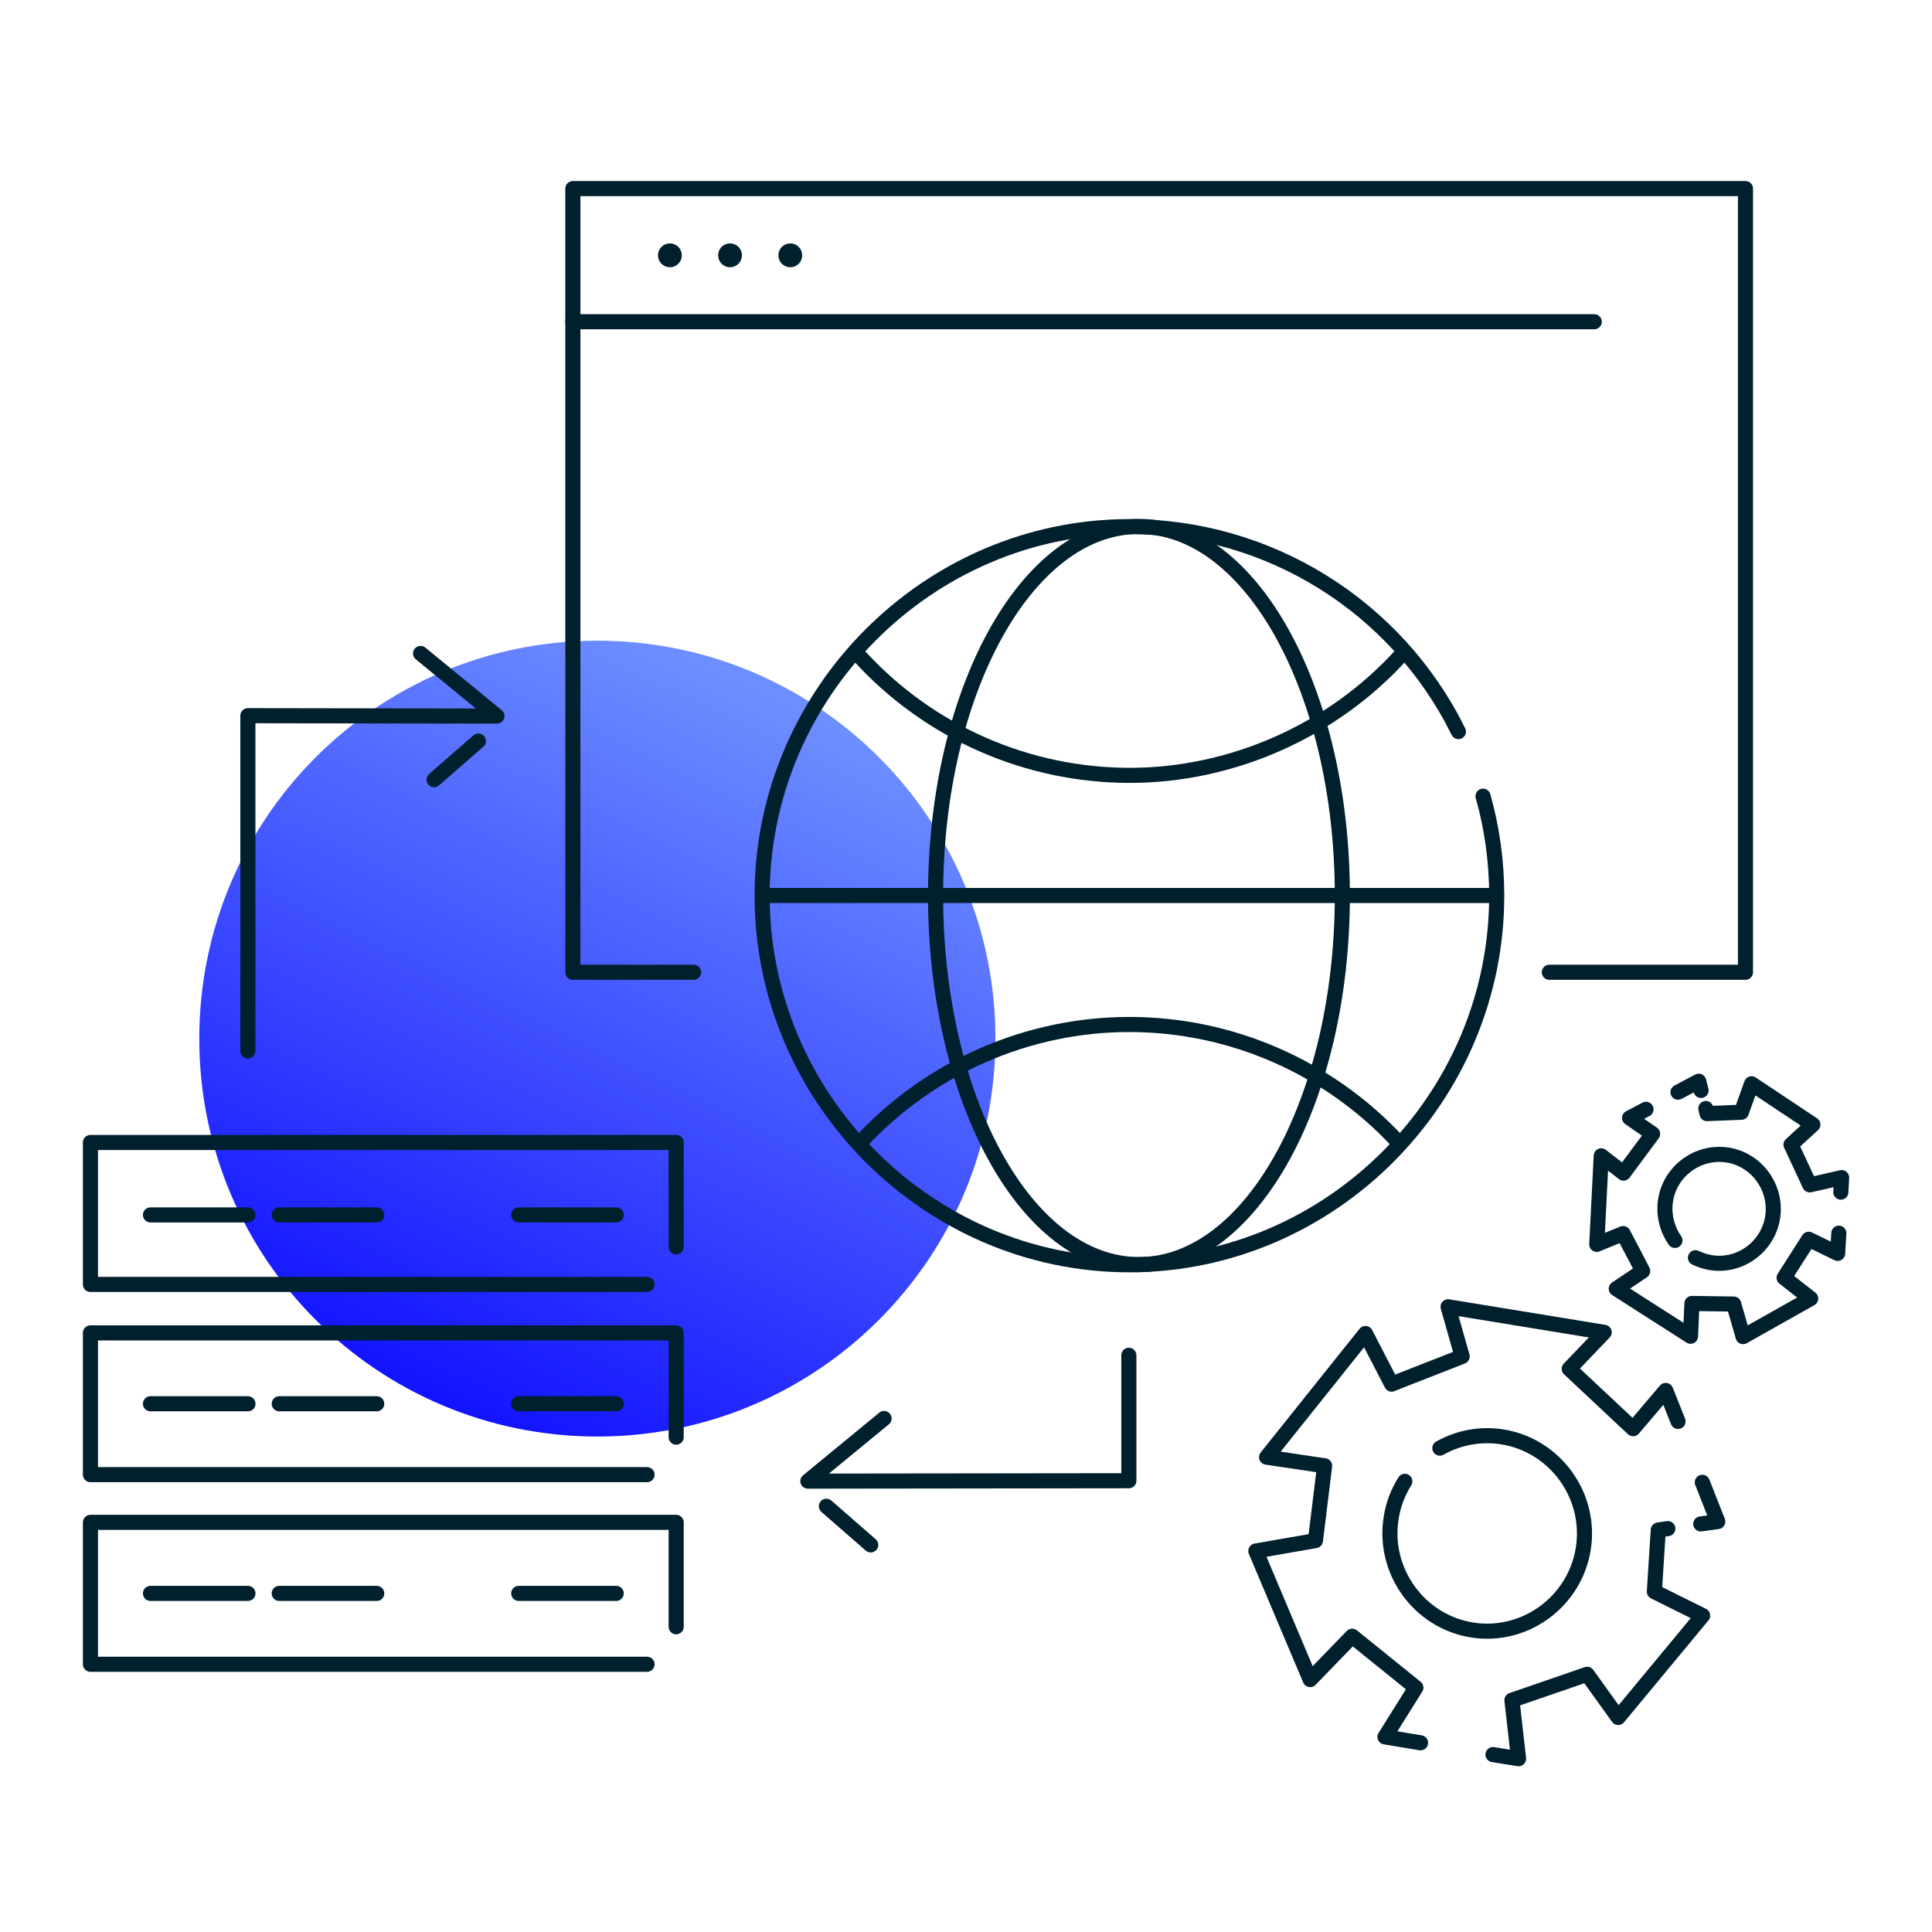
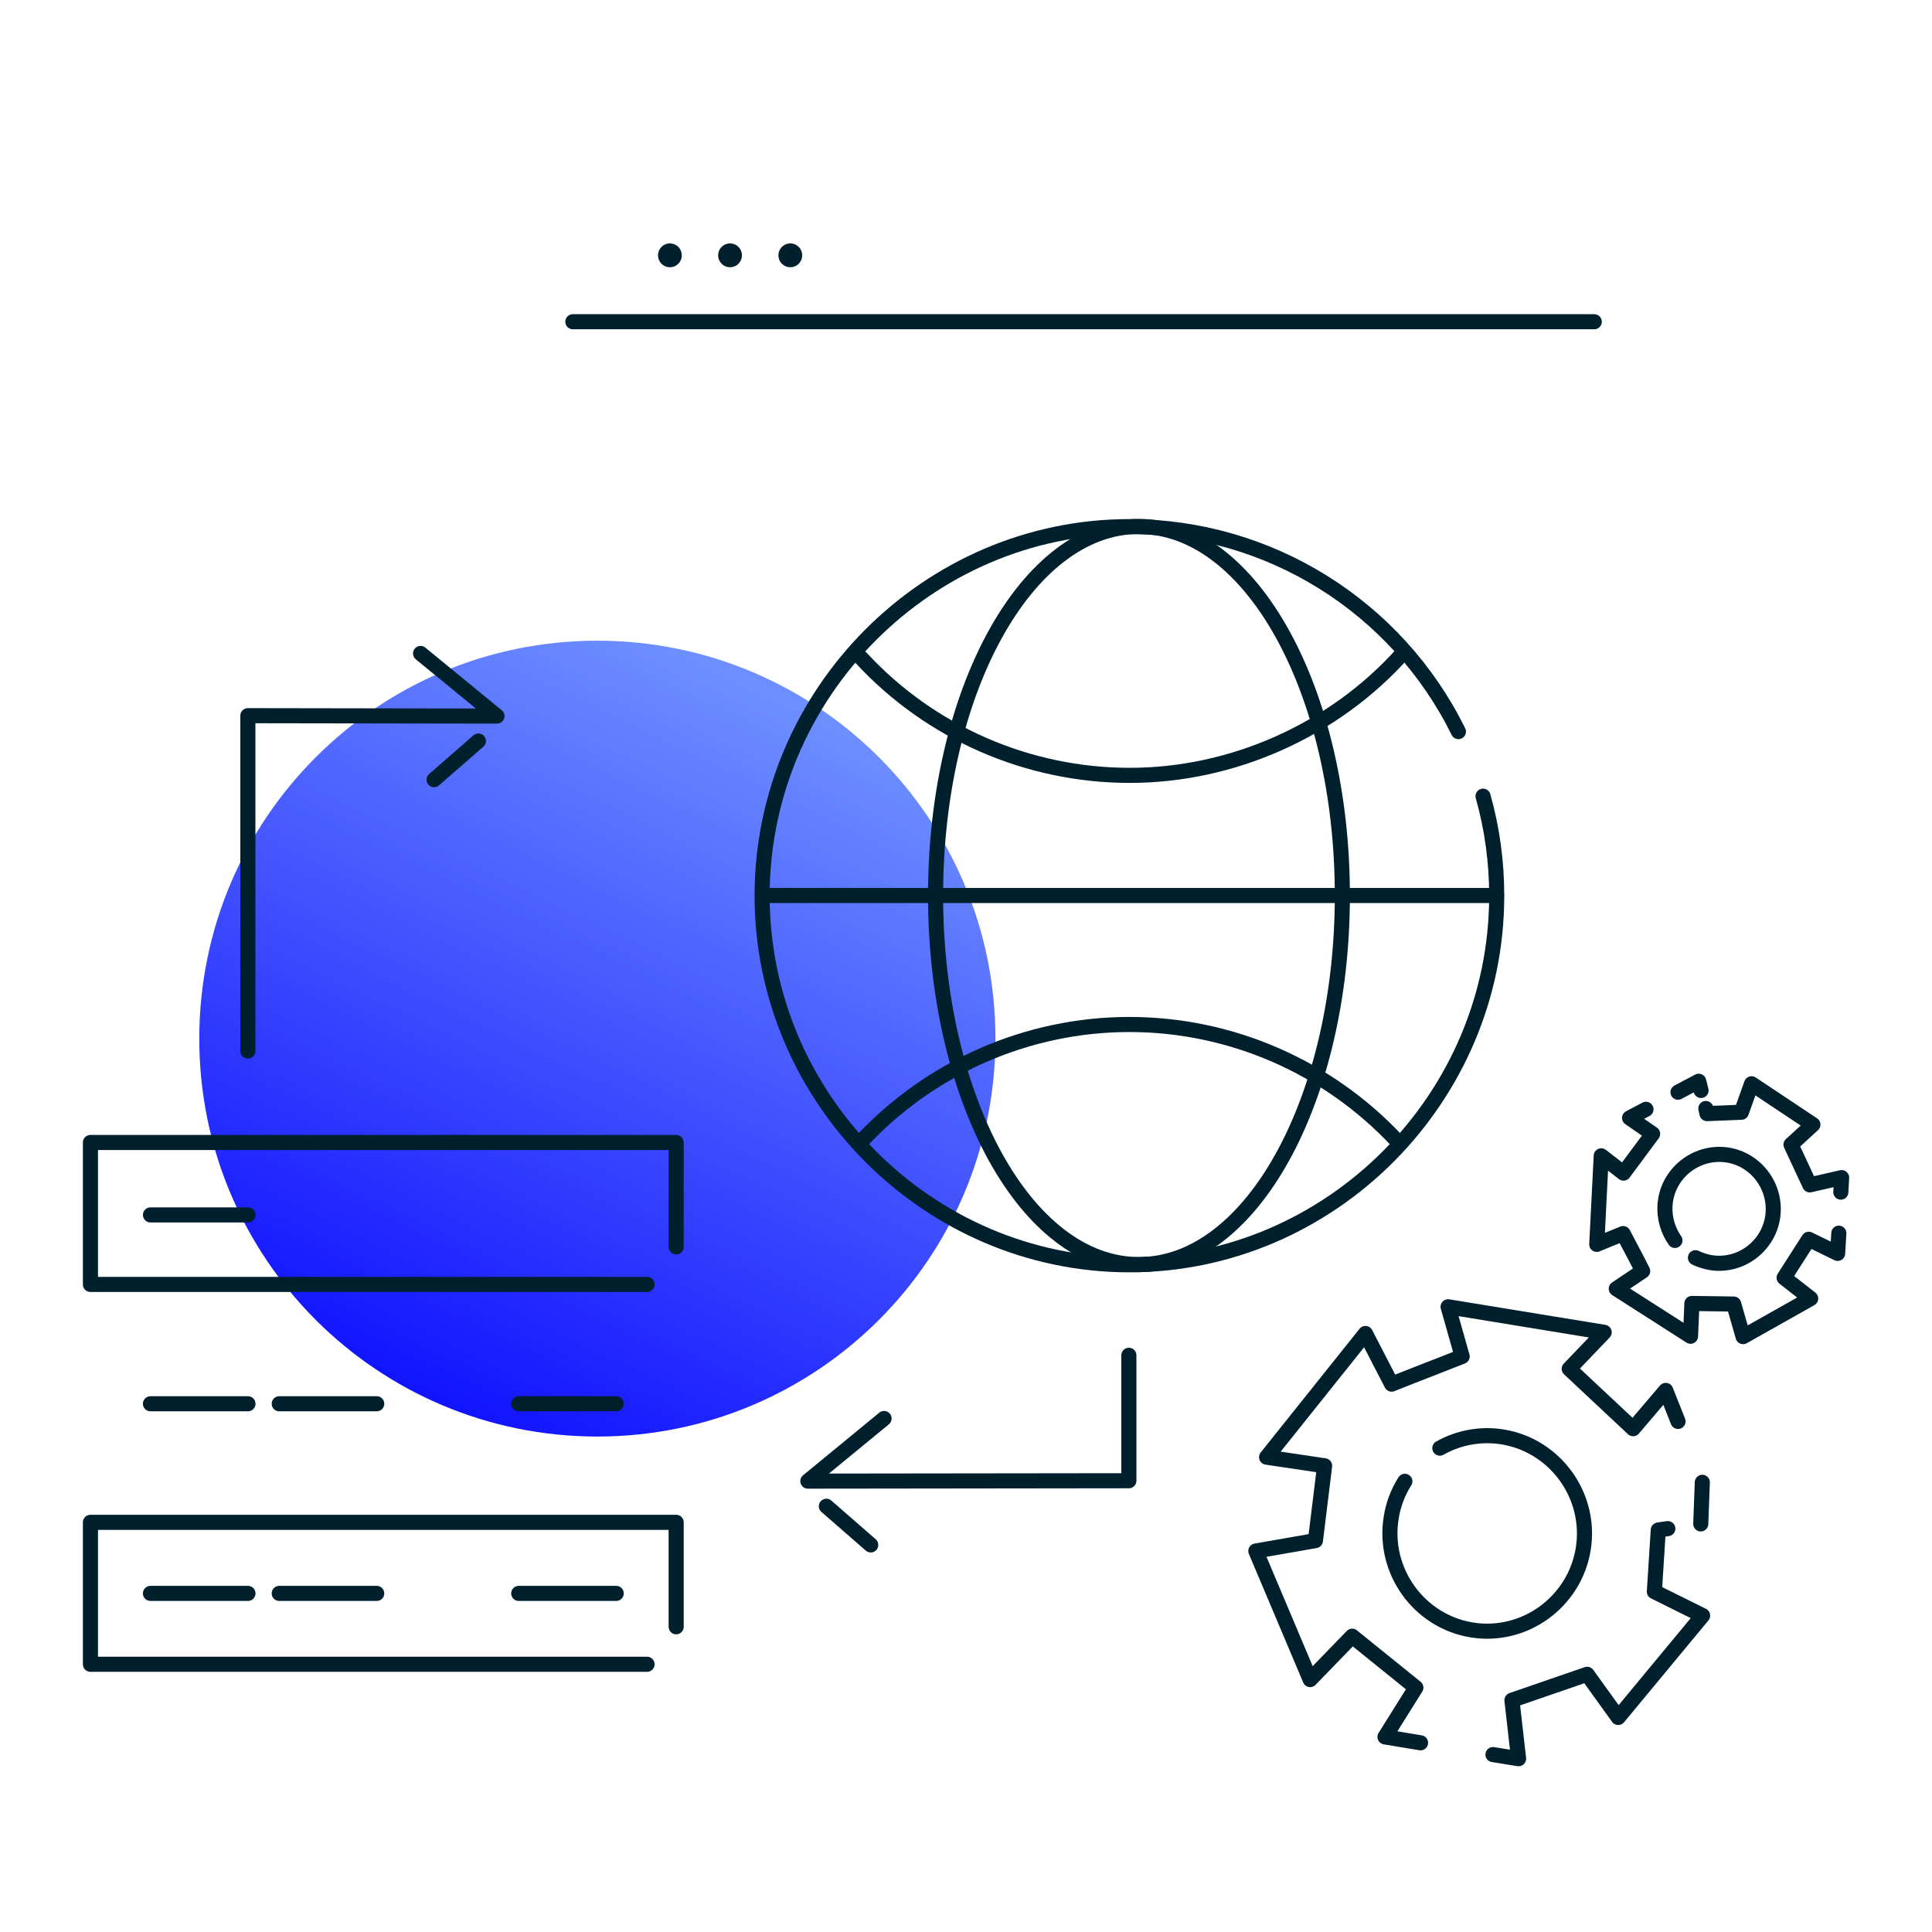
<svg xmlns="http://www.w3.org/2000/svg" width="128" height="128" viewBox="0 0 128 128" fill="none">
  <g clip-path="url(#clip0_3177_23473)">
    <path d="M39.57 95.175C54.132 95.175 65.95 83.379 65.95 68.812C65.95 54.245 54.145 42.448 39.57 42.448C24.995 42.448 13.203 54.245 13.203 68.812C13.203 83.379 25.008 95.175 39.583 95.175H39.57Z" fill="url(#paint0_linear_3177_23473)" />
    <path d="M44.383 17.332C44.612 17.332 44.797 17.146 44.797 16.916C44.797 16.686 44.612 16.5 44.383 16.5C44.154 16.5 43.969 16.686 43.969 16.916C43.969 17.146 44.154 17.332 44.383 17.332Z" fill="#00202E" stroke="#00202E" stroke-width="0.75" stroke-linecap="round" stroke-linejoin="round" />
    <path d="M48.367 17.332C48.596 17.332 48.782 17.146 48.782 16.916C48.782 16.686 48.596 16.5 48.367 16.5C48.139 16.5 47.953 16.686 47.953 16.916C47.953 17.146 48.139 17.332 48.367 17.332Z" fill="#00202E" stroke="#00202E" stroke-width="0.75" stroke-linecap="round" stroke-linejoin="round" />
    <path d="M52.359 17.332C52.588 17.332 52.774 17.146 52.774 16.916C52.774 16.686 52.588 16.5 52.359 16.5C52.131 16.5 51.945 16.686 51.945 16.916C51.945 17.146 52.131 17.332 52.359 17.332Z" fill="#00202E" stroke="#00202E" stroke-width="0.75" stroke-linecap="round" stroke-linejoin="round" />
-     <path d="M45.953 64.415H37.953V12.494H115.642V64.415H102.647" stroke="#00202E" stroke-linecap="round" stroke-linejoin="round" />
    <path d="M37.953 21.316H105.624" stroke="#00202E" stroke-linecap="round" stroke-linejoin="round" />
    <path d="M121.827 81.701L121.749 83.04L119.833 82.104L118.202 84.653L119.963 86.032L115.484 88.555L114.863 86.396L112.093 86.357L112.002 88.529L107.083 85.382L108.831 84.211L108.481 83.522L107.899 82.416L107.536 81.727L105.789 82.442L106.087 76.576L107.562 77.721L109.491 75.12L107.964 74.066L109.051 73.494" stroke="#00202E" stroke-linecap="round" stroke-linejoin="round" />
    <path d="M113.016 73.442L113.093 73.78L115.371 73.689L116.045 71.803L120.109 74.508L118.659 75.835L119.902 78.501L122.012 78.02L121.96 78.983" stroke="#00202E" stroke-linecap="round" stroke-linejoin="round" />
    <path d="M111.172 72.362L112.544 71.634L112.699 72.245" stroke="#00202E" stroke-linecap="round" stroke-linejoin="round" />
    <path d="M112.328 83.327C112.768 83.535 113.234 83.665 113.713 83.691C115.681 83.795 117.389 82.247 117.48 80.27C117.57 78.293 116.043 76.576 114.076 76.485C112.108 76.394 110.399 77.929 110.309 79.906C110.27 80.712 110.503 81.519 110.969 82.182" stroke="#00202E" stroke-linecap="round" stroke-linejoin="round" />
    <path d="M94.115 115.465L91.759 115.075L93.804 111.81L89.585 108.403L86.802 111.277L83.203 102.758L87.151 102.069L87.759 97.113L83.915 96.541L90.465 88.347L92.199 91.703L93.481 91.195L95.578 90.376L96.872 89.869L95.94 86.578L106.282 88.269L103.965 90.688L108.198 94.655L110.359 92.119L111.175 94.174" stroke="#00202E" stroke-linecap="round" stroke-linejoin="round" />
    <path d="M110.499 101.275L109.865 101.366L109.606 105.45L112.803 107.037L107.211 113.787L105.153 110.926L100.17 112.643L100.61 116.519L98.914 116.246" stroke="#00202E" stroke-linecap="round" stroke-linejoin="round" />
-     <path d="M112.783 98.206L113.806 100.807L112.68 100.963" stroke="#00202E" stroke-linecap="round" stroke-linejoin="round" />
+     <path d="M112.783 98.206L112.68 100.963" stroke="#00202E" stroke-linecap="round" stroke-linejoin="round" />
    <path d="M93.076 98.141C92.609 98.882 92.299 99.702 92.169 100.56C91.6 104.072 94.007 107.414 97.502 107.987C100.997 108.559 104.324 106.14 104.893 102.628C105.463 99.116 103.055 95.774 99.56 95.201C98.124 94.967 96.661 95.228 95.392 95.943" stroke="#00202E" stroke-linecap="round" stroke-linejoin="round" />
    <path d="M57.055 43.592C61.65 48.561 68.109 51.37 74.853 51.37C81.596 51.37 88.327 48.431 92.935 43.28" stroke="#00202E" stroke-linecap="round" stroke-linejoin="round" />
    <path d="M50.531 59.33H99.149" stroke="#00202E" stroke-linecap="round" stroke-linejoin="round" />
    <path d="M96.624 48.47C92.521 40.159 84.056 34.891 74.827 34.891C61.482 34.891 50.492 45.934 50.492 59.343C50.492 72.752 61.482 83.795 74.827 83.795C88.172 83.795 99.161 72.752 99.161 59.343C99.161 57.119 98.864 54.895 98.255 52.749" stroke="#00202E" stroke-linecap="round" stroke-linejoin="round" />
    <path d="M92.583 75.614C87.988 70.684 81.555 67.875 74.824 67.875C68.093 67.875 61.595 70.71 57 75.692" stroke="#00202E" stroke-linecap="round" stroke-linejoin="round" />
    <path d="M75.459 83.782C82.901 83.782 88.934 72.834 88.934 59.33C88.934 45.825 82.901 34.878 75.459 34.878C68.017 34.878 61.984 45.825 61.984 59.33C61.984 72.834 68.017 83.782 75.459 83.782Z" stroke="#00202E" stroke-linecap="round" stroke-linejoin="round" />
    <path d="M44.798 82.611V75.692H5.992V85.096H42.869" stroke="#00202E" stroke-linecap="round" stroke-linejoin="round" />
    <path d="M9.969 80.491H16.428" stroke="#00202E" stroke-linecap="round" stroke-linejoin="round" />
-     <path d="M18.5 80.491H24.959" stroke="#00202E" stroke-linecap="round" stroke-linejoin="round" />
-     <path d="M34.367 80.491H40.826" stroke="#00202E" stroke-linecap="round" stroke-linejoin="round" />
    <path d="M9.969 93.003H16.428" stroke="#00202E" stroke-linecap="round" stroke-linejoin="round" />
    <path d="M18.5 93.003H24.959" stroke="#00202E" stroke-linecap="round" stroke-linejoin="round" />
    <path d="M34.367 93.003H40.826" stroke="#00202E" stroke-linecap="round" stroke-linejoin="round" />
    <path d="M9.969 105.567H16.428" stroke="#00202E" stroke-linecap="round" stroke-linejoin="round" />
    <path d="M18.5 105.567H24.959" stroke="#00202E" stroke-linecap="round" stroke-linejoin="round" />
    <path d="M34.367 105.567H40.826" stroke="#00202E" stroke-linecap="round" stroke-linejoin="round" />
-     <path d="M44.798 95.215V88.308H5.992V97.699H42.869" stroke="#00202E" stroke-linecap="round" stroke-linejoin="round" />
    <path d="M44.798 107.778V100.859H5.992V110.263H42.869" stroke="#00202E" stroke-linecap="round" stroke-linejoin="round" />
    <path d="M58.572 93.979L53.523 98.128L74.79 98.102V89.791" stroke="#00202E" stroke-linecap="round" stroke-linejoin="round" />
    <path d="M54.75 99.793L57.688 102.355" stroke="#00202E" stroke-linecap="round" stroke-linejoin="round" />
    <path d="M27.864 43.293L32.925 47.442L16.422 47.416V69.631" stroke="#00202E" stroke-linecap="round" stroke-linejoin="round" />
    <path d="M31.696 49.094L28.758 51.656" stroke="#00202E" stroke-linecap="round" stroke-linejoin="round" />
  </g>
  <defs>
    <linearGradient id="paint0_linear_3177_23473" x1="53.66" y1="47.484" x2="30.555" y2="95.344" gradientUnits="userSpaceOnUse">
      <stop stop-color="#6D8EFF" />
      <stop offset="1" stop-color="#1010FF" />
    </linearGradient>
    <clipPath id="clip0_3177_23473">
      <rect width="117" height="105" fill="white" transform="translate(5.5 12)" />
    </clipPath>
  </defs>
</svg>